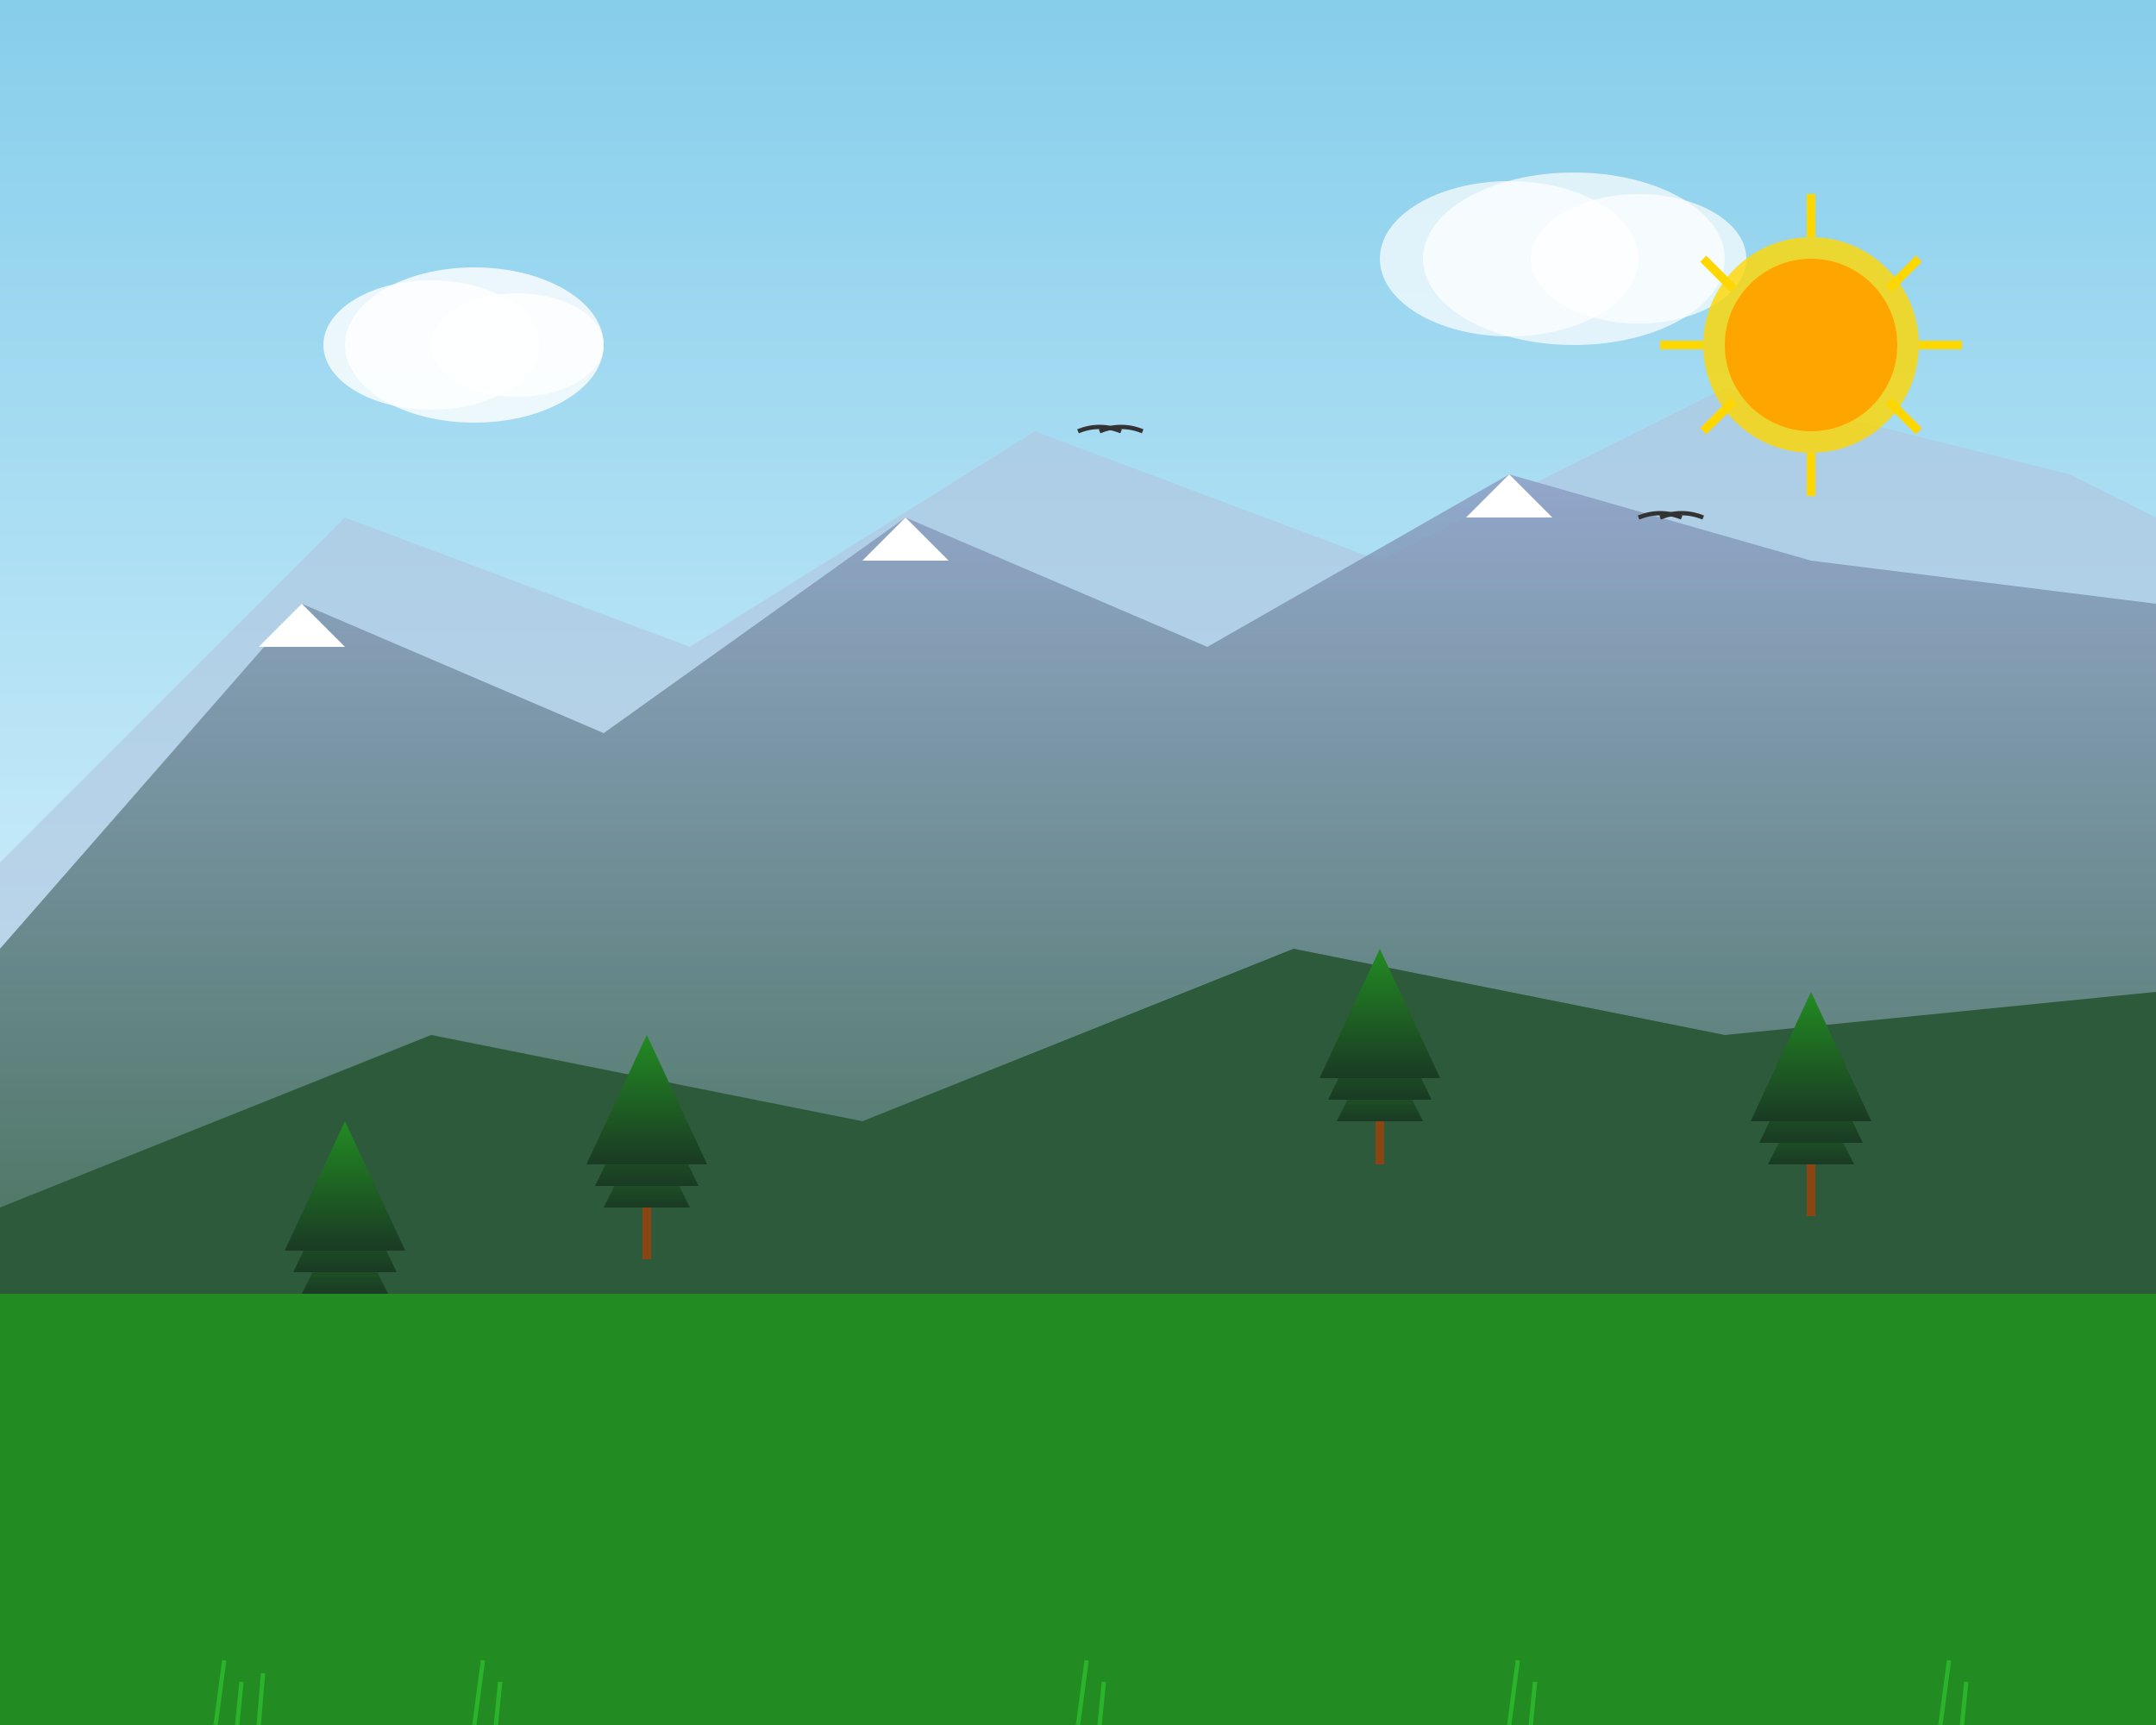
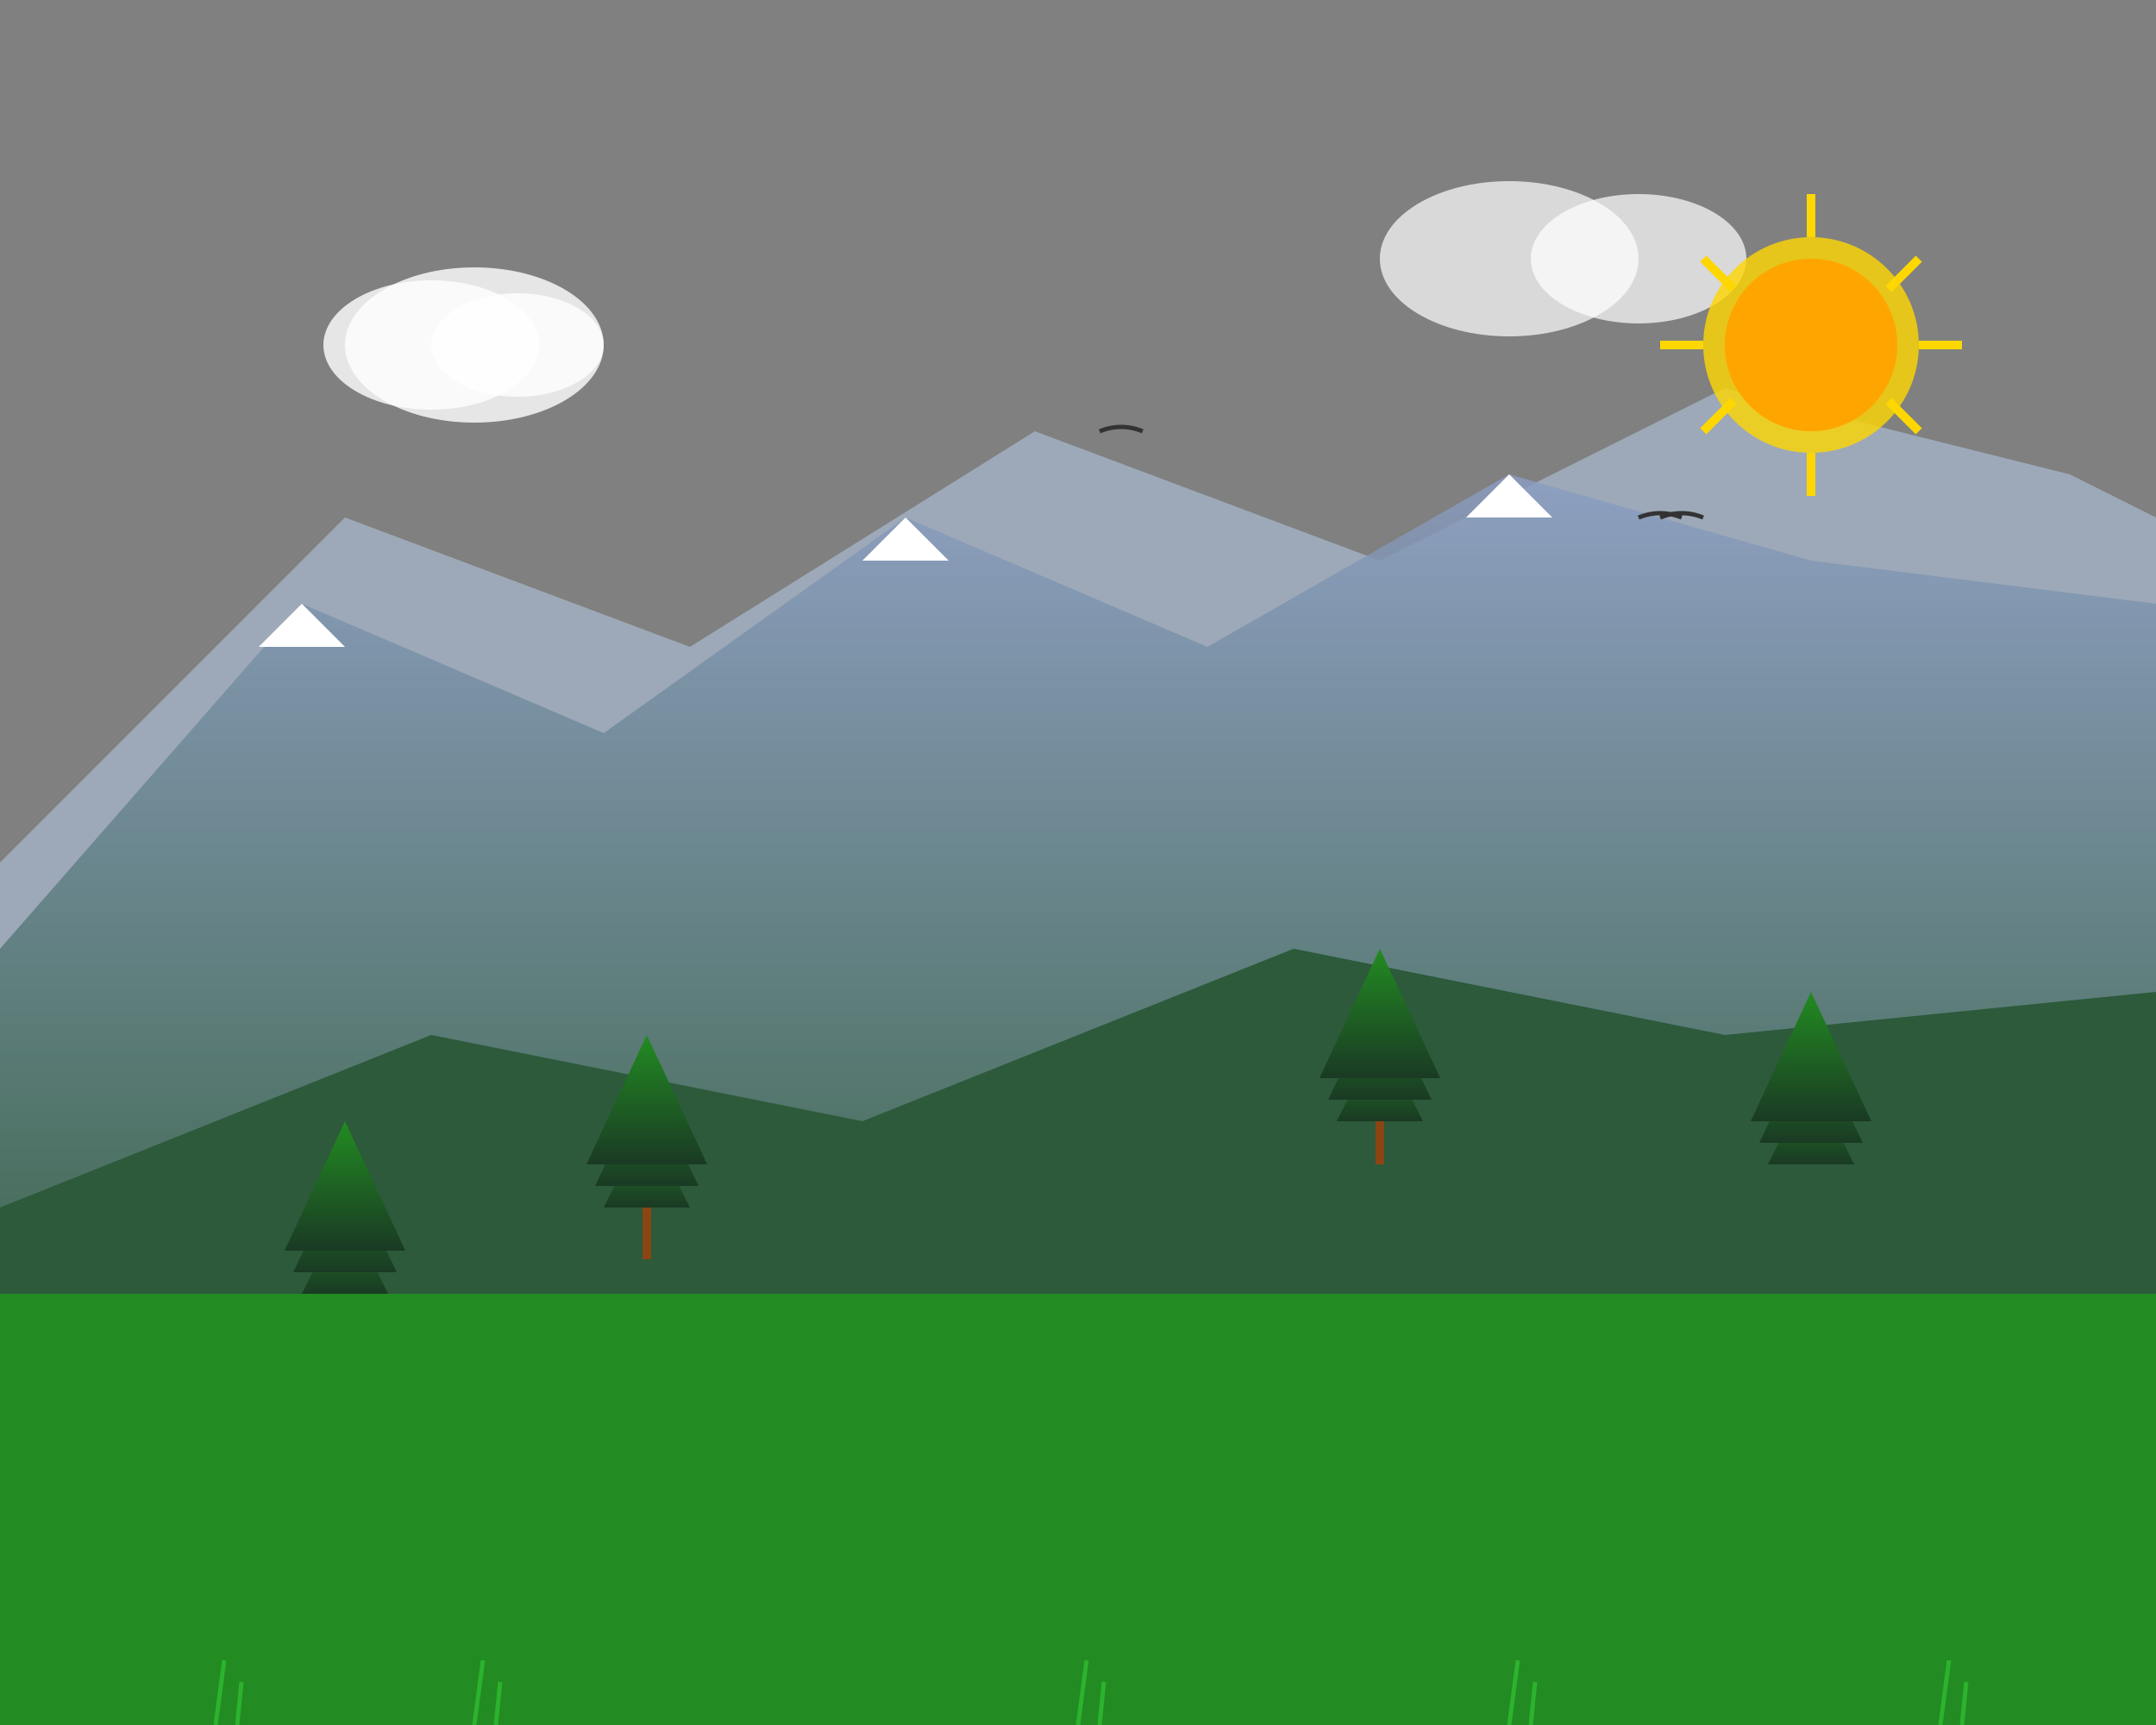
<svg xmlns="http://www.w3.org/2000/svg" width="500" height="400" viewBox="0 0 500 400" fill="none">
  <rect x="0" y="0" width="500" height="400" fill="#808080" stroke="none" />
  <defs>
    <linearGradient id="skyGradient" x1="0%" y1="0%" x2="0%" y2="100%">
      <stop offset="0%" style="stop-color:#87CEEB;stop-opacity:1" />
      <stop offset="100%" style="stop-color:#E0F6FF;stop-opacity:1" />
    </linearGradient>
    <linearGradient id="mountainGradient" x1="0%" y1="0%" x2="0%" y2="100%">
      <stop offset="0%" style="stop-color:#8B9DC3;stop-opacity:1" />
      <stop offset="100%" style="stop-color:#2c5a3b;stop-opacity:1" />
    </linearGradient>
    <linearGradient id="treeGradient" x1="0%" y1="0%" x2="0%" y2="100%">
      <stop offset="0%" style="stop-color:#228B22;stop-opacity:1" />
      <stop offset="100%" style="stop-color:#1a3a24;stop-opacity:1" />
    </linearGradient>
  </defs>
-   <rect width="500" height="300" fill="url(#skyGradient)" />
  <ellipse cx="100" cy="80" rx="25" ry="15" fill="white" opacity="0.8" />
  <ellipse cx="110" cy="80" rx="30" ry="18" fill="white" opacity="0.8" />
  <ellipse cx="120" cy="80" rx="20" ry="12" fill="white" opacity="0.8" />
  <ellipse cx="350" cy="60" rx="30" ry="18" fill="white" opacity="0.7" />
-   <ellipse cx="365" cy="60" rx="35" ry="20" fill="white" opacity="0.7" />
  <ellipse cx="380" cy="60" rx="25" ry="15" fill="white" opacity="0.7" />
  <path d="M0 200 L80 120 L160 150 L240 100 L320 130 L400 90 L480 110 L500 120 L500 300 L0 300 Z" fill="#B0C4DE" opacity="0.6" />
  <path d="M0 220 L70 140 L140 170 L210 120 L280 150 L350 110 L420 130 L500 140 L500 300 L0 300 Z" fill="url(#mountainGradient)" opacity="0.8" />
  <path d="M70 140 L60 150 L80 150 Z" fill="white" />
  <path d="M210 120 L200 130 L220 130 Z" fill="white" />
  <path d="M350 110 L340 120 L360 120 Z" fill="white" />
  <path d="M0 280 L100 240 L200 260 L300 220 L400 240 L500 230 L500 300 L0 300 Z" fill="#2c5a3b" />
  <polygon points="80,280 70,300 90,300" fill="url(#treeGradient)" />
  <polygon points="80,270 68,295 92,295" fill="url(#treeGradient)" />
  <polygon points="80,260 66,290 94,290" fill="url(#treeGradient)" />
  <rect x="79" y="300" width="2" height="15" fill="#8B4513" />
  <polygon points="150,260 140,280 160,280" fill="url(#treeGradient)" />
  <polygon points="150,250 138,275 162,275" fill="url(#treeGradient)" />
  <polygon points="150,240 136,270 164,270" fill="url(#treeGradient)" />
  <rect x="149" y="280" width="2" height="12" fill="#8B4513" />
  <polygon points="320,240 310,260 330,260" fill="url(#treeGradient)" />
  <polygon points="320,230 308,255 332,255" fill="url(#treeGradient)" />
  <polygon points="320,220 306,250 334,250" fill="url(#treeGradient)" />
  <rect x="319" y="260" width="2" height="10" fill="#8B4513" />
  <polygon points="420,250 410,270 430,270" fill="url(#treeGradient)" />
  <polygon points="420,240 408,265 432,265" fill="url(#treeGradient)" />
  <polygon points="420,230 406,260 434,260" fill="url(#treeGradient)" />
-   <rect x="419" y="270" width="2" height="12" fill="#8B4513" />
  <path d="M0 320 Q100 315 200 320 Q300 325 400 320 Q450 318 500 320" stroke="#d2691e" stroke-width="3" fill="none" opacity="0.8" />
  <ellipse cx="120" cy="318" rx="8" ry="4" fill="#696969" />
  <ellipse cx="280" cy="322" rx="6" ry="3" fill="#696969" />
  <ellipse cx="450" cy="319" rx="7" ry="3.5" fill="#696969" />
  <g transform="translate(180,300)">
    <rect x="0" y="5" width="15" height="20" rx="3" fill="#d2691e" />
    <rect x="-2" y="8" width="2" height="12" fill="#8B4513" />
    <rect x="15" y="8" width="2" height="12" fill="#8B4513" />
    <rect x="15" y="10" width="4" height="8" rx="1" fill="#B8541A" />
    <rect x="-1" y="3" width="17" height="4" rx="2" fill="#B8541A" />
  </g>
  <line x1="195" y1="325" x2="195" y2="340" stroke="#696969" stroke-width="2" />
  <line x1="200" y1="325" x2="200" y2="340" stroke="#696969" stroke-width="2" />
  <circle cx="195" cy="325" r="2" fill="#d2691e" />
  <circle cx="200" cy="325" r="2" fill="#d2691e" />
-   <path d="M250 100 Q255 98 260 100" stroke="#333" stroke-width="1" fill="none" />
  <path d="M255 100 Q260 98 265 100" stroke="#333" stroke-width="1" fill="none" />
  <path d="M380 120 Q385 118 390 120" stroke="#333" stroke-width="1" fill="none" />
  <path d="M385 120 Q390 118 395 120" stroke="#333" stroke-width="1" fill="none" />
  <circle cx="420" cy="80" r="25" fill="#FFD700" opacity="0.8" />
  <circle cx="420" cy="80" r="20" fill="#FFA500" />
  <line x1="420" y1="45" x2="420" y2="55" stroke="#FFD700" stroke-width="2" />
  <line x1="420" y1="105" x2="420" y2="115" stroke="#FFD700" stroke-width="2" />
  <line x1="385" y1="80" x2="395" y2="80" stroke="#FFD700" stroke-width="2" />
  <line x1="445" y1="80" x2="455" y2="80" stroke="#FFD700" stroke-width="2" />
  <line x1="395" y1="60" x2="402" y2="67" stroke="#FFD700" stroke-width="2" />
  <line x1="438" y1="93" x2="445" y2="100" stroke="#FFD700" stroke-width="2" />
  <line x1="445" y1="60" x2="438" y2="67" stroke="#FFD700" stroke-width="2" />
  <line x1="395" y1="100" x2="402" y2="93" stroke="#FFD700" stroke-width="2" />
  <rect width="500" height="100" y="300" fill="#228B22" />
  <g opacity="0.6">
    <line x1="50" y1="400" x2="52" y2="385" stroke="#32CD32" stroke-width="1" />
    <line x1="55" y1="400" x2="56" y2="390" stroke="#32CD32" stroke-width="1" />
-     <line x1="60" y1="400" x2="61" y2="388" stroke="#32CD32" stroke-width="1" />
    <line x1="110" y1="400" x2="112" y2="385" stroke="#32CD32" stroke-width="1" />
    <line x1="115" y1="400" x2="116" y2="390" stroke="#32CD32" stroke-width="1" />
    <line x1="250" y1="400" x2="252" y2="385" stroke="#32CD32" stroke-width="1" />
    <line x1="255" y1="400" x2="256" y2="390" stroke="#32CD32" stroke-width="1" />
    <line x1="350" y1="400" x2="352" y2="385" stroke="#32CD32" stroke-width="1" />
    <line x1="355" y1="400" x2="356" y2="390" stroke="#32CD32" stroke-width="1" />
    <line x1="450" y1="400" x2="452" y2="385" stroke="#32CD32" stroke-width="1" />
    <line x1="455" y1="400" x2="456" y2="390" stroke="#32CD32" stroke-width="1" />
  </g>
</svg>